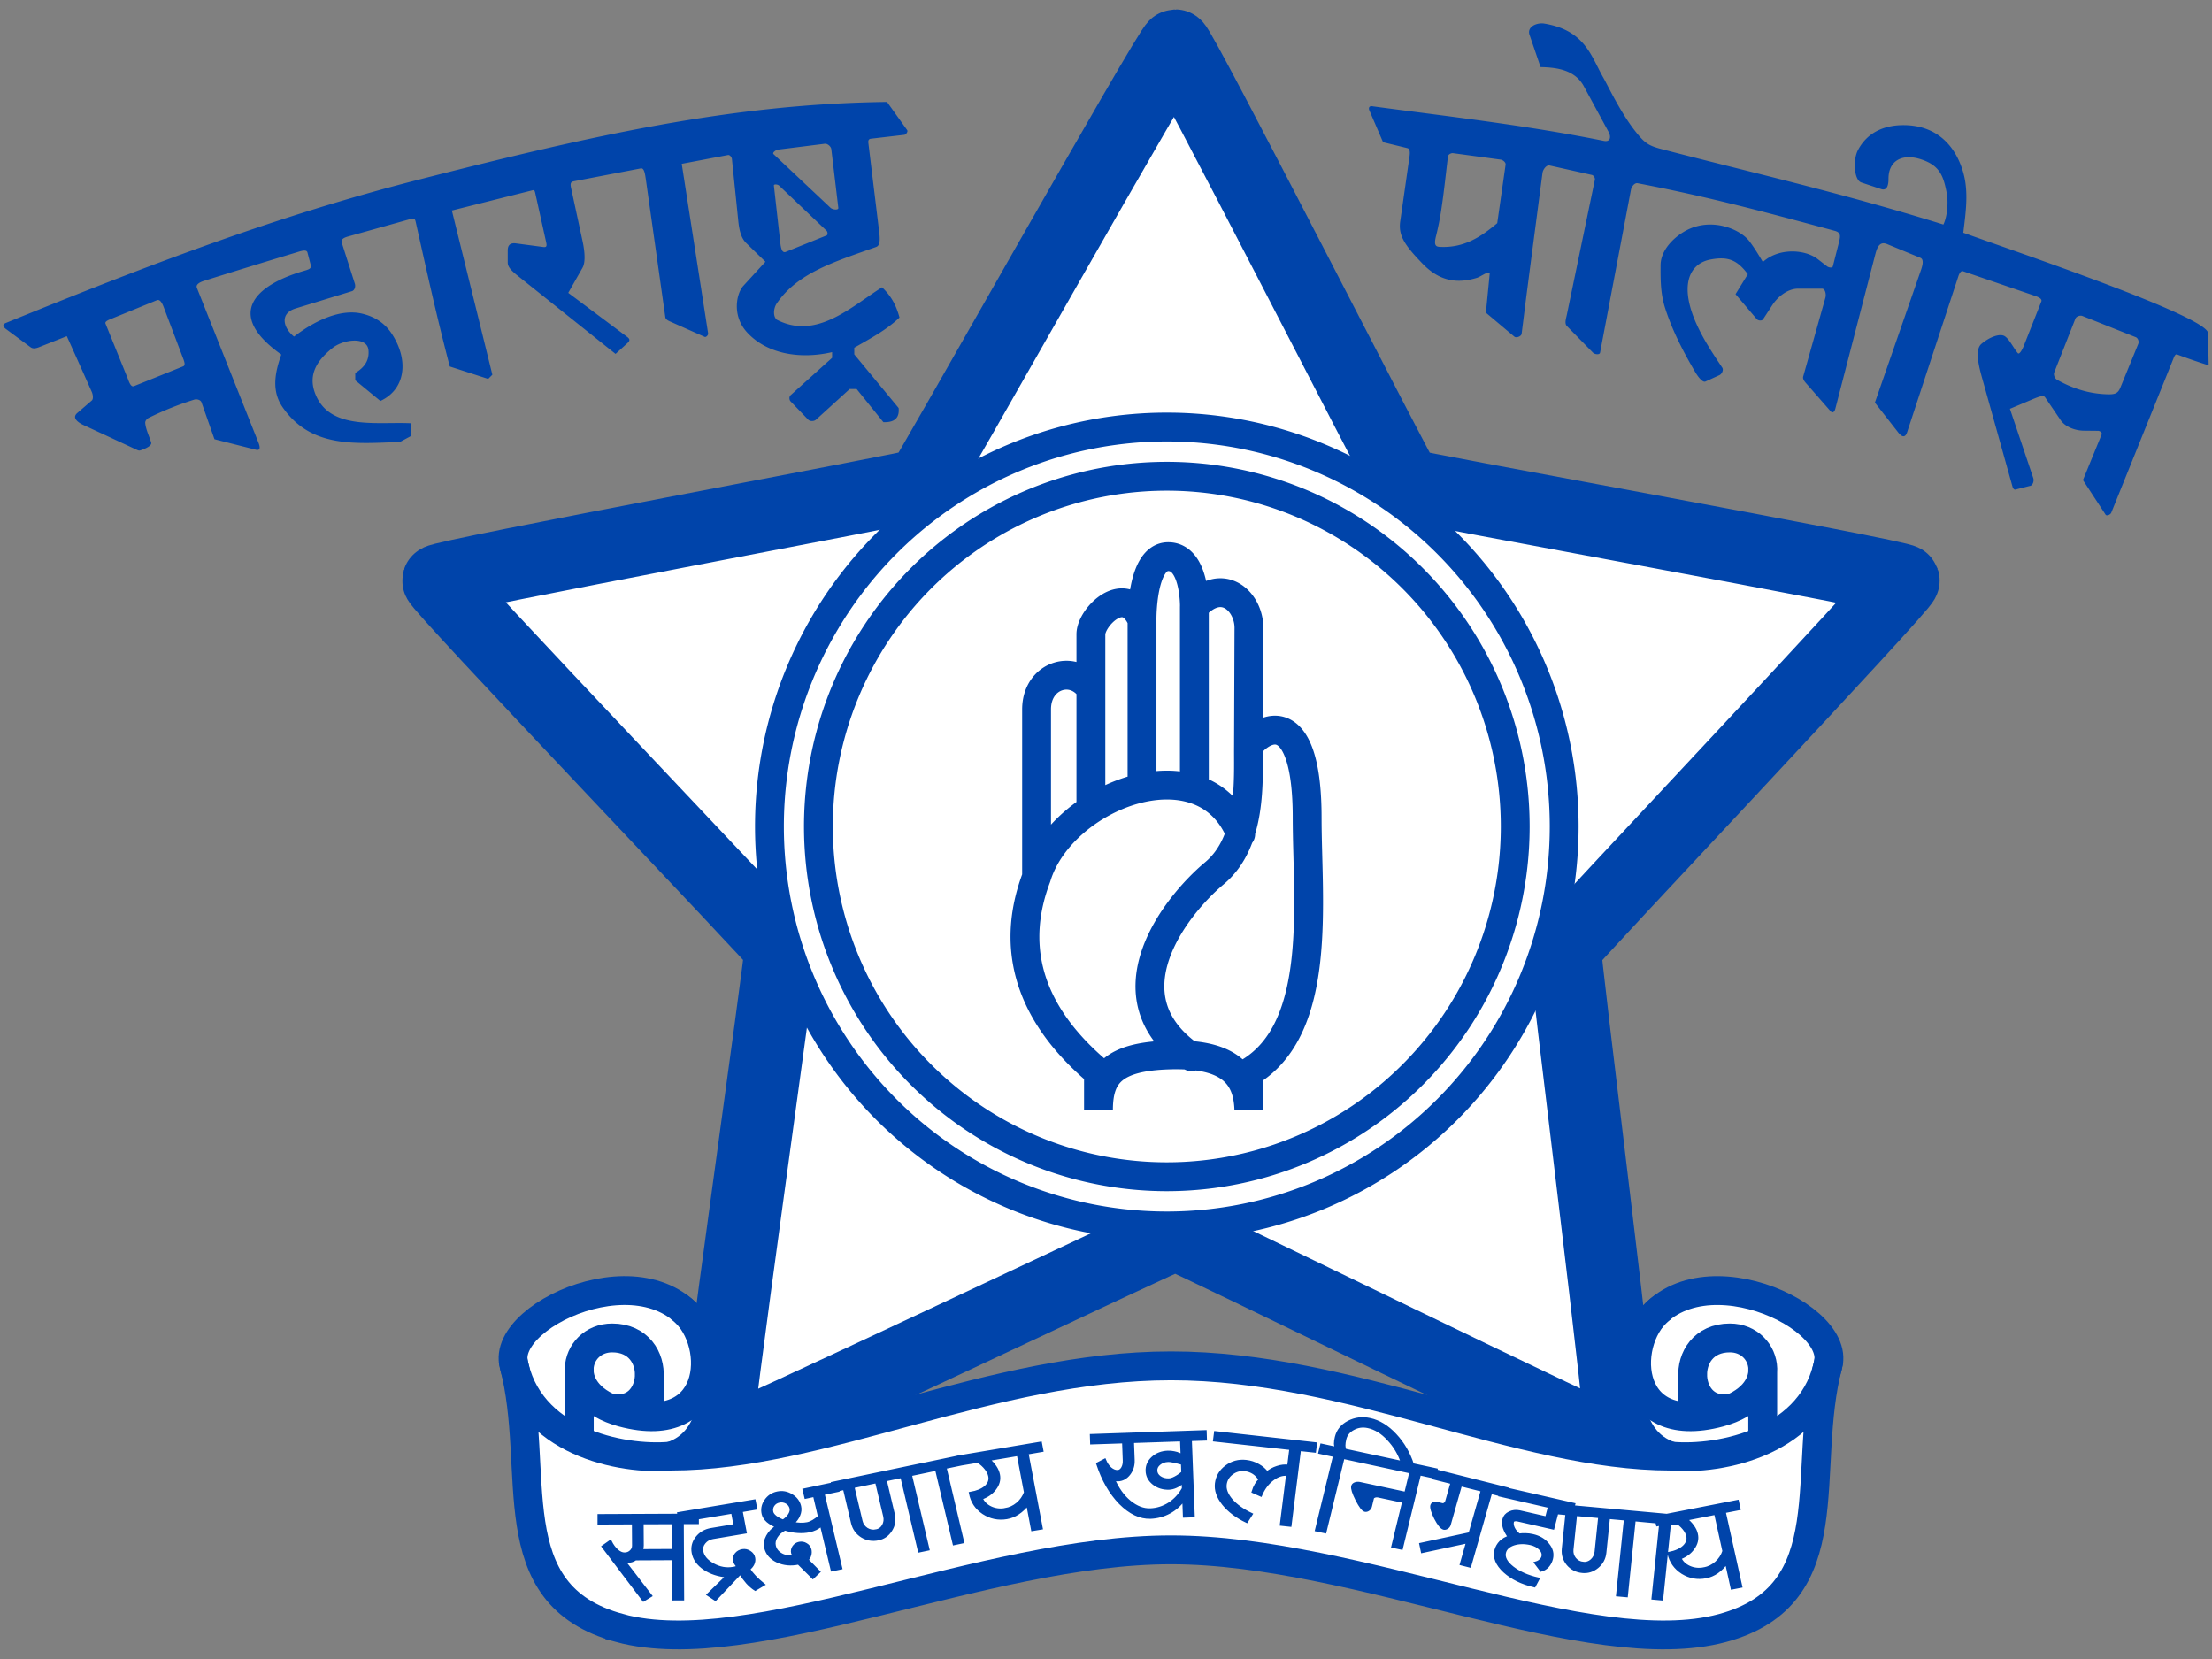
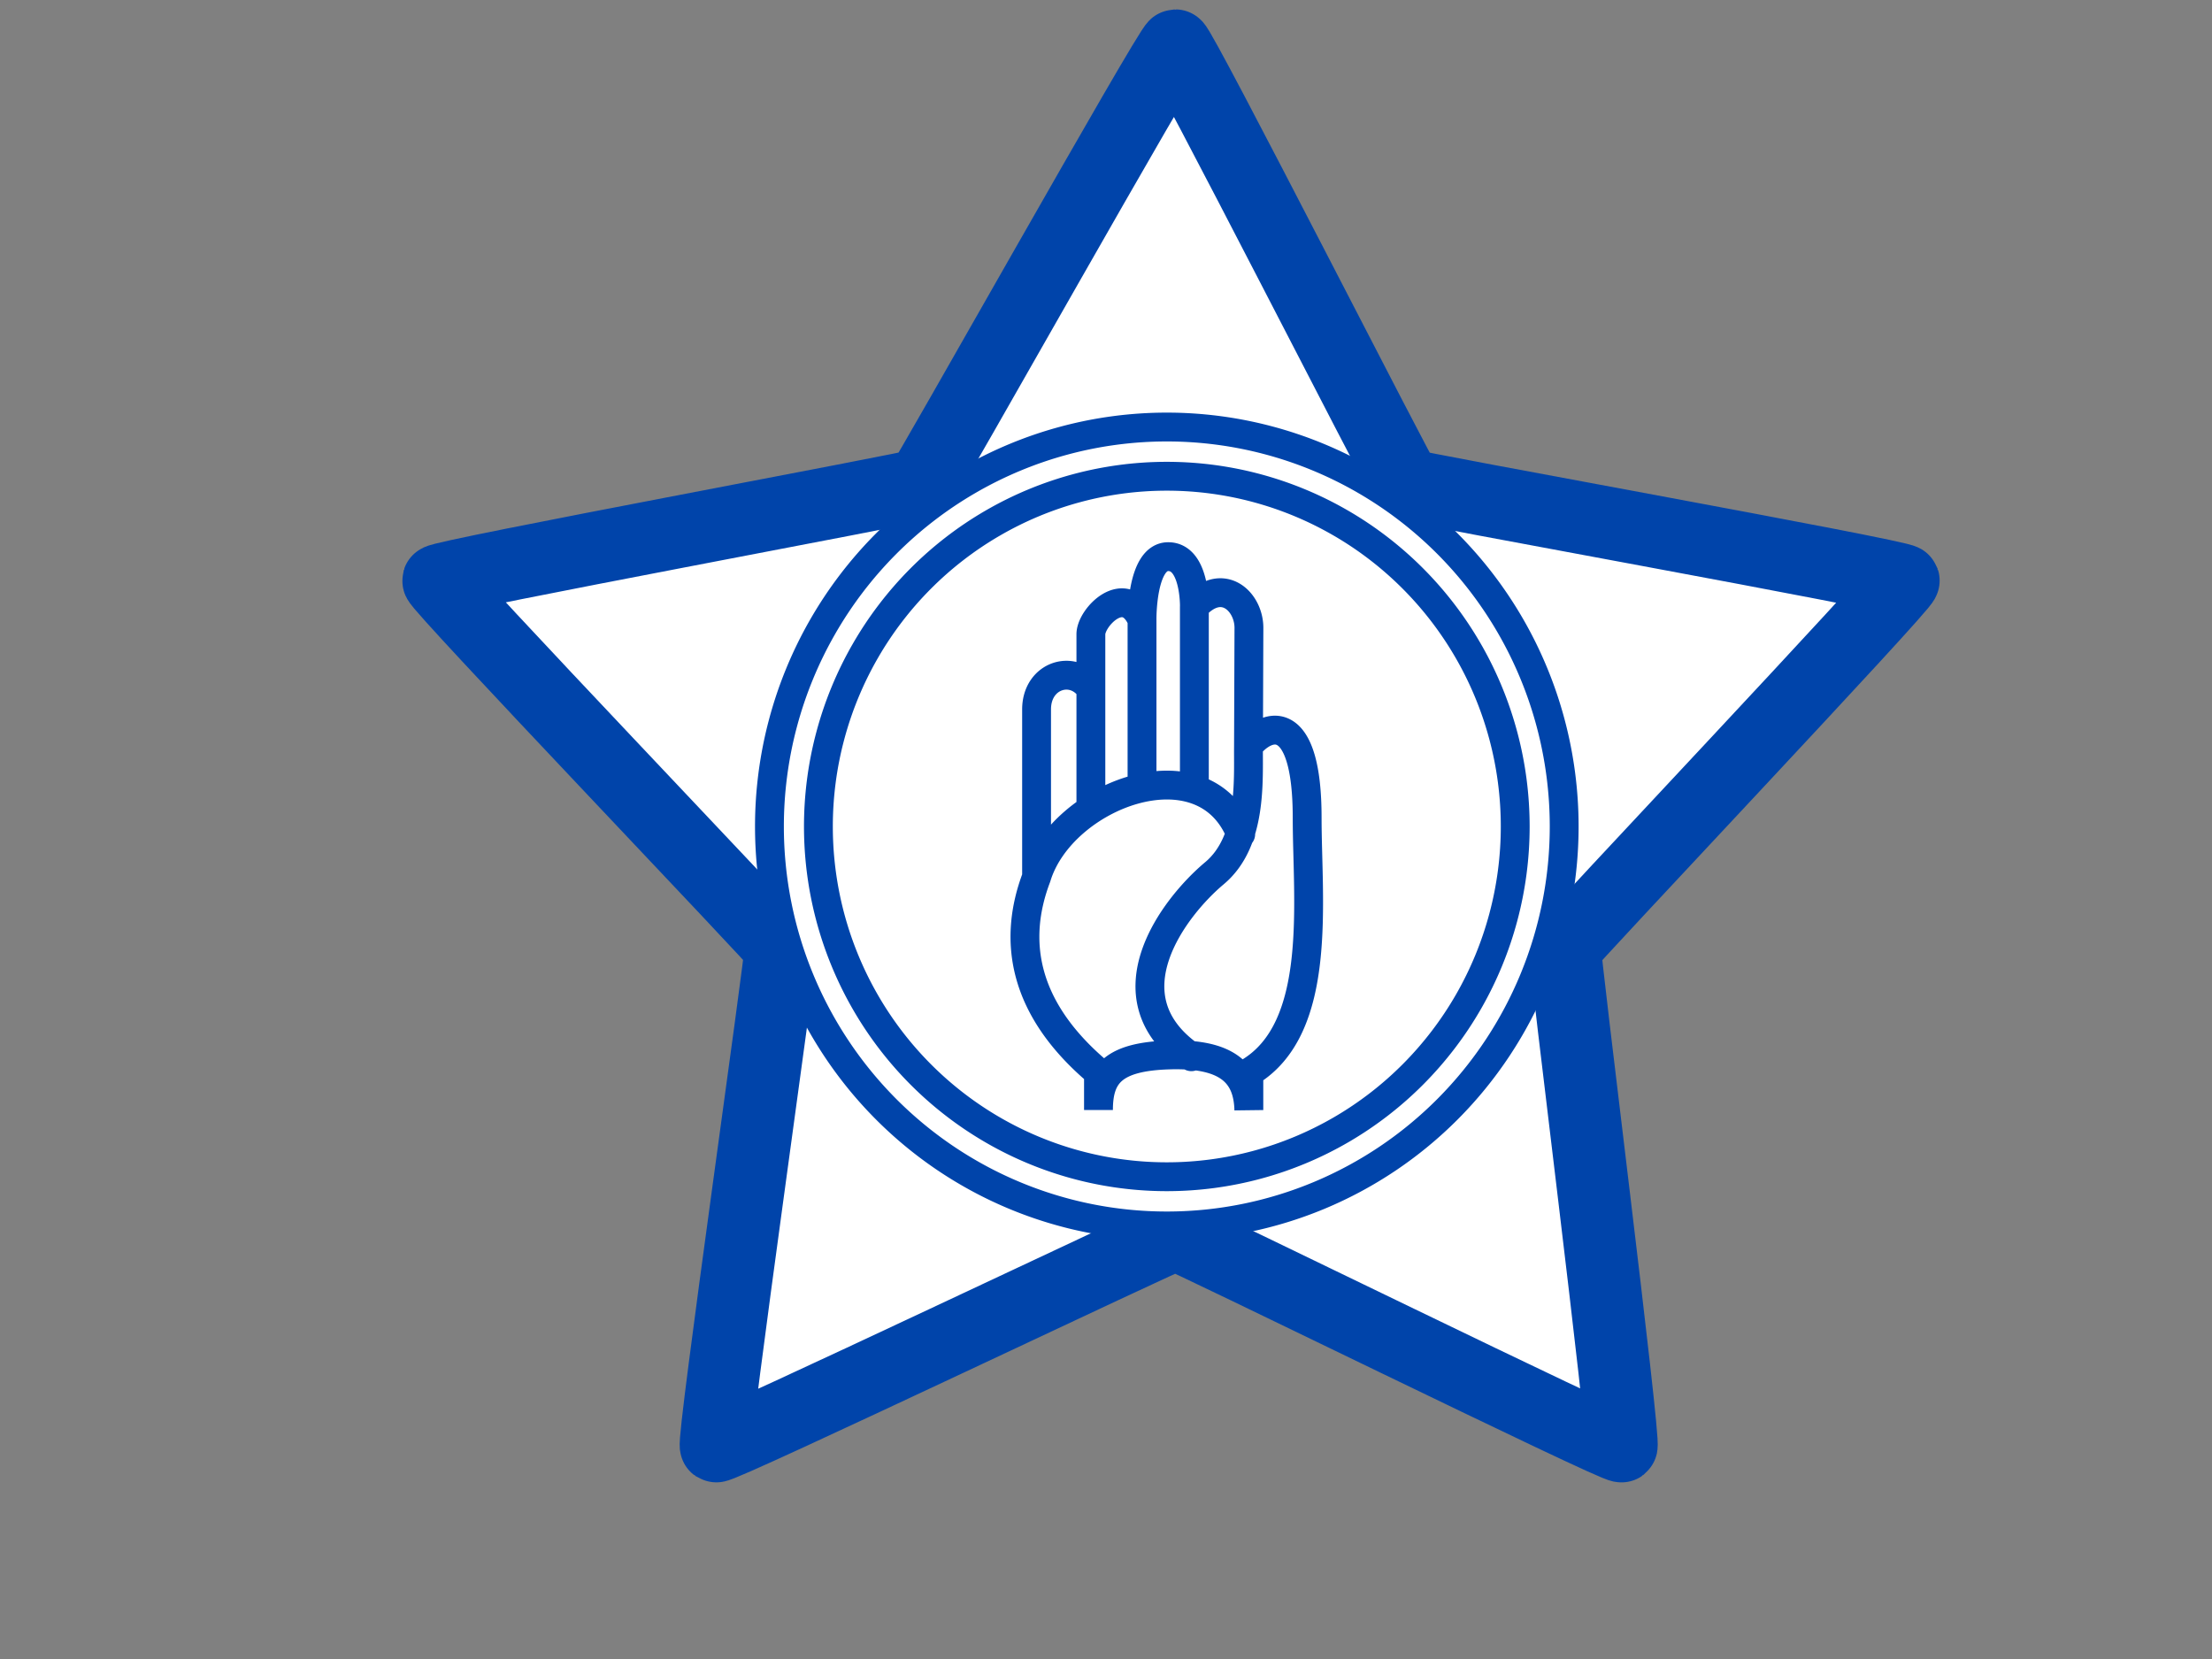
<svg xmlns="http://www.w3.org/2000/svg" width="460" height="345" viewBox="0 0 121.708 91.281">
  <rect x="0" y="0" width="121.708" height="91.281" fill="#808080" stroke="none" />
  <path style="fill:#fff;stroke:#04a;stroke-width:3.969;stroke-linecap:round;stroke-linejoin:bevel;stroke-miterlimit:4;stroke-dasharray:none" d="M89.22 79.578c-.22.165-24.274-11.66-24.548-11.66-.28 0-25.05 11.82-25.282 11.66-.224-.157 3.642-27.16 3.56-27.422-.086-.27-18.916-19.943-18.834-20.214.08-.262 26.358-5.127 26.58-5.288.224-.17 13.694-24.147 13.974-24.152.274-.006 12.48 23.99 12.7 24.153.228.167 27.276 5.02 27.368 5.288.09.259-18.54 19.955-18.626 20.214-.088.27 3.33 27.25 3.104 27.422z" />
  <path style="fill:#fff;stroke:#04a;stroke-width:1.587;stroke-linecap:round;stroke-linejoin:bevel;stroke-miterlimit:4;stroke-dasharray:none;stroke-opacity:1" d="M83.37 45.476a19.17 19.27 0 0 1-19.17 19.27 19.17 19.27 0 0 1-19.17-19.27A19.17 19.27 0 0 1 64.2 26.204a19.17 19.27 0 0 1 19.17 19.272zm2.694 0A21.864 21.978 0 0 1 64.2 67.453a21.864 21.978 0 0 1-21.864-21.977A21.864 21.978 0 0 1 64.2 23.496a21.864 21.978 0 0 1 21.864 21.98zM65.716 33.387v9.915m-2.88-9.197v9.153m-2.814-5.342v6.416m8.672-3.285c-.02 1.897.222 5.247-1.876 7.002-2.206 1.845-6.026 6.787-1.266 10.094m-8.518-9.89c1.368-4.51 9.174-7.49 11.232-2.36M60.44 61.075v-2.068c-4.19-3.529-4.728-7.282-3.406-10.752v-9.224c0-1.898 2.056-2.52 2.988-1.114v-3.021c0-.941 1.904-2.895 2.814-.79 0 0-.046-3.478 1.442-3.478 1.49 0 1.44 2.76 1.44 2.76 1.534-1.709 3.038-.281 3 1.218l-.024 6.442c1.062-1.34 3.228-1.874 3.228 3.936 0 4.598.888 11.596-3.208 14.023v2.07c-.052-2.08-1.256-3.122-4.358-3.033-3.1.088-3.916 1.065-3.916 3.031z" />
-   <path style="fill:#04a;fill-opacity:1;stroke-width:1" d="m115.852 28.315-1.244-1.9 1.032-2.52c.034-.083-.1-.19-.192-.19l-.788-.008c-.47-.004-1.02-.197-1.284-.587l-.852-1.252c-.084-.101-.188-.103-.76.14l-1.174.495 1.284 3.81c.05.144-.016.392-.162.428l-.824.207c-.07.02-.136-.083-.154-.153l-1.656-5.92c-.174-.622-.448-1.605-.06-1.94.43-.371 1-.588 1.272-.435.25.14.48.633.732.939.094.113.268-.241.332-.402l.964-2.44c.072-.184-.288-.286-.472-.35l-3.842-1.315c-.116-.04-.21.154-.248.27l-2.822 8.587c-.104.312-.28.288-.502 0l-1.272-1.628 2.472-7.11c.094-.27.29-.75.028-.857l-1.83-.754c-.46-.19-.572.27-.68.69l-2.162 8.35c-.07.27-.192.238-.26.162l-1.276-1.458c-.114-.13-.284-.296-.236-.462l1.224-4.343c.046-.17-.012-.486-.186-.486h-1.322c-.56 0-1.108.432-1.414.9l-.512.786c-.064.097-.272.079-.346-.01l-1.168-1.373.676-1.098c-.604-.818-1.128-.983-2.056-.808-1.174.217-1.82 1.476-.6 3.9.368.736.796 1.368 1.252 2.053.08.12-.024.346-.156.406l-.77.352c-.164.076-.428-.29-.556-.505-.66-1.125-1.26-2.275-1.66-3.52-.26-.804-.26-1.568-.254-2.386.01-.927.94-1.743 1.718-2.04 1.298-.497 2.68.102 3.16.723.28.366.516.76.75 1.154.844-.776 2.276-.712 2.992-.181l.544.42c.084.065.288.1.314 0l.332-1.303c.1-.392.11-.564-.244-.657-3.946-1.065-6.956-1.87-10.83-2.615-.168-.033-.334.19-.366.357l-1.7 8.97c-.028.127-.296.093-.386 0l-1.44-1.467c-.146-.15-.04-.426 0-.633l1.54-7.416c.02-.101-.064-.242-.164-.266l-2.326-.52c-.184-.04-.366.225-.392.414-.274 2.094-.552 4.19-.824 6.286-.112.853-.216 1.707-.324 2.56-.02.144-.294.249-.404.154l-1.562-1.315.208-2.13c.026-.248-.472.142-.708.214-1.028.31-2.012.226-2.98-.776-.968-1-1.348-1.542-1.234-2.332l.5-3.488c.028-.18.076-.496-.1-.54l-1.344-.328-.76-1.765c-.036-.09-.038-.258.208-.207 4.246.569 8.5 1.049 12.7 1.9.346.07.42-.202.256-.503l-1.358-2.505c-.508-.935-1.56-1.035-2.38-1.054l-.606-1.77c-.16-.463.42-.69.812-.624.92.155 1.616.487 2.16 1.12.476.553.744 1.256 1.106 1.89.224.39.926 1.89 1.752 2.93.516.652.726.785 1.474.978 4.91 1.282 9.918 2.412 15.466 4.14.2-.405.29-1.175.178-1.762-.178-.923-.388-1.494-1.406-1.825-1.04-.34-1.798.074-1.792 1.075.002.296-.06.676-.406.56l-1.086-.361c-.41-.134-.472-1.244-.19-1.78.544-1.036 1.548-1.408 2.64-1.374 1.88.06 2.796 1.33 3.158 2.614.306 1.09.126 2.225 0 3.303 2.512.918 13.286 4.537 13.464 5.506l.036 1.79a32.082 32.082 0 0 1-1.744-.6c-.048-.012-.106.01-.17.17l-3.444 8.537c-.042.107-.252.203-.314.107zm.048-6.622c.446.016.626-.025.766-.366l.988-2.413c.048-.12-.018-.311-.136-.358l-2.94-1.17c-.128-.05-.336.02-.386.15l-1.164 2.954c-.052.135.03.334.156.406.854.48 1.74.76 2.716.797zM82.38 12.28l.46-3.217c.02-.132-.148-.265-.28-.281l-2.606-.354c-.11-.014-.27.066-.284.177-.114.919-.206 1.84-.342 2.754a15.3 15.38 0 0 1-.31 1.608c-.138.53-.02.604.194.616 1.316.072 2.252-.531 3.166-1.303zM7.566 24.767 4.6 23.389c-.294-.136-.662-.392-.352-.661l.804-.694c.096-.084.062-.325 0-.466-.47-1.066-1.376-3.07-1.376-3.07l-1.534.607c-.17.067-.33.097-.46 0l-1.348-.997c-.144-.106-.244-.243-.012-.338 7.972-3.25 14.992-5.912 22.654-7.87 9.536-2.433 17.28-4.188 25.83-4.29l1.106 1.547c.06.083-.06.25-.16.262l-1.834.213c-.134.016-.154.118-.14.23l.604 4.963c.074.623-.06.723-.194.77-2.328.824-4.314 1.43-5.456 3.108-.164.243-.216.685 0 .884 2.18 1.136 4.074-.69 5.8-1.78.514.494.778.994.96 1.664-.732.7-1.62 1.16-2.488 1.662v.366l2.44 2.95c.06.605-.296.798-.84.778l-1.472-1.824h-.38l-1.856 1.689c-.104.094-.326.1-.426 0l-.974-1.013c-.078-.08-.082-.258 0-.332l2.288-2.06v-.312c-1.81.416-3.628.082-4.7-1.11-.824-.923-.562-2.127-.182-2.541l1.212-1.323-1.056-1.027c-.316-.308-.396-.81-.44-1.247l-.346-3.375c-.01-.103-.116-.242-.22-.222l-2.542.483 1.452 9.332c.014.089-.108.225-.19.19l-1.912-.85c-.104-.045-.236-.116-.252-.228l-1.058-7.48c-.06-.421-.1-.75-.296-.711l-3.696.71c-.18.036-.18.16-.138.36l.634 2.935c.15.698.144 1.204-.004 1.462l-.784 1.38 3.23 2.415c.22.155.132.254 0 .374l-.628.57-5.466-4.367c-.34-.282-.466-.457-.466-.67v-.661c0-.264.12-.43.46-.382l1.5.199c.172.022.2-.047.156-.254l-.606-2.734c-.024-.106-.056-.157-.136-.137l-4.448 1.116 2.228 9.035-.23.23-2.112-.682c-.72-2.726-1.346-5.595-1.878-7.962-.028-.13-.07-.215-.26-.16l-3.446.965c-.304.082-.41.189-.36.345l.72 2.256c.052.169-.02.37-.16.412l-3.1.95c-.912.283-.66 1.095-.086 1.549 1.228-.943 2.622-1.542 3.772-1.256.874.215 1.346.69 1.638 1.15.914 1.435.712 3.013-.66 3.647l-1.382-1.138v-.402c.54-.322.782-.73.726-1.267-.08-.75-1.382-.581-1.974-.11-.976.775-1.38 1.608-.888 2.673.852 1.846 3.392 1.383 5.186 1.47v.712l-.59.317c-2.466.093-4.888.338-6.446-1.894-.656-.936-.414-1.962-.084-2.915-3.082-2.185-1.512-3.801 1.248-4.604.298-.084.42-.136.372-.325l-.18-.688c-.048-.19-.378-.072-.614 0-1.692.51-3.384 1.03-5.07 1.56-.34.107-.456.246-.4.386l3.39 8.524c.076.19.138.457-.146.384l-2.276-.577-.714-2.032c-.046-.133-.256-.191-.39-.15a17.24 17.33 0 0 0-2.516 1.007c-.1.049-.2.17-.19.282.038.374.22.718.328 1.077.03.1-.072.25-.578.425a.216.217 0 0 1-.172-.01zm2.518-4.612c.132-.055.052-.274 0-.412L9 16.88c-.118-.308-.238-.412-.366-.362l-2.58 1.053c-.26.107-.274.177-.244.248l1.22 3.01c.064.164.164.49.342.417zm35.394-7.2c.08-.032.062-.2 0-.26l-2.614-2.486c-.068-.064-.296-.094-.284 0l.336 2.992c.03.27.06.764.32.657zm.648-1.52-.384-3.216c-.016-.161-.21-.328-.368-.308l-2.566.322c-.114.016-.332.167-.248.247l3.14 2.956c.102.1.444.142.426 0z" />
-   <path style="fill:#fff;fill-opacity:1;stroke:#04a;stroke-width:1.587;stroke-linecap:butt;stroke-linejoin:miter;stroke-miterlimit:4;stroke-dasharray:none;stroke-opacity:1" d="M34.096 89.576c-6.8-1.83-4.276-8.685-5.82-14.485-.784-2.935 8.35-6.851 10.52-1.218.7 1.82.8 5.384-1.87 6.244 8.332 0 17.62-4.966 27.506-4.966 9.884 0 19.17 4.966 27.5 4.966-2.668-.86-2.57-4.427-1.868-6.244 2.17-5.631 11.304-1.717 10.52 1.22-1.544 5.798.98 12.654-5.818 14.487-7.264 1.956-20.004-4.306-30.336-4.306-10.334 0-23.07 6.262-30.334 4.306z" />
-   <path style="fill:none;stroke:#04a;stroke-width:1.587;stroke-linecap:butt;stroke-linejoin:miter;stroke-miterlimit:4;stroke-dasharray:none;stroke-opacity:1" d="M93.136 75.532v2.386m3.852-2.634v3.904M91.5 71.917c-2.312 1.592-2.27 7.253 3.12 5.8 3.456-.933 2.686-4.102.56-4.102-2.926 0-2.578 4.47.172 3.834m5.282-2.625c-.77 4.487-5.956 5.548-8.7 5.293m-56.21-4.586v2.387m-3.85-2.634v3.904m5.488-7.271c2.31 1.592 2.27 7.253-3.12 5.8-3.456-.933-2.688-4.102-.56-4.102 2.924 0 2.576 4.47-.172 3.834m-5.284-2.625c.77 4.487 5.956 5.548 8.7 5.293" />
-   <path style="font-size:3.528px;line-height:1.25;letter-spacing:0;word-spacing:0;fill:#04a;fill-opacity:1;stroke:#04a;stroke-width:.159;stroke-miterlimit:4;stroke-dasharray:none;stroke-opacity:1" d="M93.764 86.315q.374-.074.664-.33.296-.26.42-.64l-.458-2.076-1.63.32q.228.175.38.392.154.21.202.434.088.394-.176.764-.256.368-.736.547.15.34.526.507.376.167.808.08zm-2.568-2.418-.09-.408 4.492-.881.09.408-.816.159.912 4.11-.484.094-.308-1.398q-.226.314-.518.52-.288.198-.612.26-.692.137-1.292-.233-.596-.38-.746-1.057.548-.107.828-.368.28-.268.208-.593-.048-.217-.222-.422-.176-.213-.454-.386zm-.646-.213.044-.415 2.146.197-.04.413-.838-.077-.43 4.178-.484-.044.43-4.176zm-3.436 2.332q.264.022.468-.161.204-.19.234-.473l.2-1.93-1.32-.12-.2 1.93q-.028.28.148.506.184.22.47.246zm-.046.454q-.492-.046-.802-.408-.302-.368-.254-.845l.2-1.93-.564-.052.042-.412 5.1.464-.04.415-.83-.077-.43 4.178-.492-.044.432-4.178-.924-.084-.2 1.93q-.048.476-.42.784-.364.3-.82.259zm-4.54-4.202.102-.402 3.964.905-.104.402-.764-.173-.28 1.076-1.952-.445q-.094-.02-.176.002-.08.024-.096.079-.046.18.054.382.1.2.308.362.166-.027.354-.02.196.003.396.05.536.12.834.496.306.368.2.786-.06.23-.21.402-.15.165-.36.224l-.3-.396q.154-.043.254-.135.106-.09.136-.203.06-.23-.138-.44-.196-.208-.532-.284-.516-.117-.938.02-.414.14-.496.458-.106.41.434.84.542.423 1.408.622l-.204.382q-1.022-.235-1.648-.804-.618-.577-.47-1.15.068-.261.262-.46.204-.195.48-.274-.192-.251-.278-.507-.08-.253-.024-.462.06-.241.312-.362.26-.126.554-.06l1.48.338.162-.624zm-3.656-.945.114-.402 3.956.995-.114.402-.804-.2-1.154 4.052-.468-.118.346-1.217-2.492.535-.084-.402 2.704-.583.68-2.386-1.19-.3-.62 2.182q-.03.106-.124.168-.094.063-.186.04-.186-.048-.452-.558-.256-.517-.204-.704.02-.066.092-.106.072-.04.142-.02l.334.082q.08.02.148-.034.076-.053.102-.147l.292-1.023zm-4.448.453q.022-.095.14-.141.116-.044.252-.016l2.528.543.284-1.166-3.1-.668.096-.406 4.394.945-.1.406-.81-.175-.996 4.09-.48-.101.6-2.473-1.384-.296q-.116-.026-.214.01-.1.037-.116.103l-.11.452q-.026.109-.118.175-.092.065-.184.045-.166-.035-.448-.586-.28-.558-.234-.74zm-1.808-1.858.1-.406.81.175q-.044-.095-.052-.253 0-.157.05-.358.132-.541.668-.825.546-.285 1.178-.15.754.16 1.4.856.648.694.954 1.64l-.568-.122q-.244-.734-.766-1.287-.514-.56-1.118-.69-.436-.094-.812.11-.372.198-.462.568-.05.203-.05.36.006.157.052.253l.818.175-.1.406-.816-.177-.996 4.092-.474-.1.996-4.094zm-5.792-.68.052-.414 5.508.612-.052.412-.828-.09-.52 4.167-.484-.052.344-2.747q-.424-.046-.834.272-.41.31-.642.864l-.422-.187q.064-.217.166-.386.104-.17.212-.27-.126-.236-.344-.381-.22-.14-.476-.171-.402-.044-.72.193-.32.237-.368.615-.052.412.336.867.396.448 1.09.776l-.25.392q-.818-.392-1.28-.965-.454-.575-.386-1.126.072-.57.546-.92.482-.36 1.09-.292.358.04.662.213.306.167.488.422.25-.207.56-.306.308-.106.63-.07l.12-.963zm-3.536 3.832q.552-.02 1.04-.325.49-.316.78-.845l-.014-.366q-.186.165-.388.256-.196.088-.38.096-.492.016-.85-.263-.35-.28-.364-.688-.016-.416.31-.717.336-.302.828-.32.184-.006.348.03.164.03.29.089l.02.462q-.194-.054-.36-.084-.16-.037-.28-.033-.286.01-.486.177-.194.16-.184.38.008.22.212.366.212.147.5.137.154-.006.348-.11.204-.103.418-.284l-.07-1.8-2.692.09.038 1.018q.016.442-.236.764-.246.314-.606.326-.066.002-.134-.01-.066-.01-.112-.03.332.784.888 1.246.562.458 1.136.438zm-3.228-3.675-.014-.414 6.268-.213.014.416-.83.028.16 4.194-.494.018-.034-.92q-.308.44-.792.703-.484.26-1.036.28-.852.028-1.666-.79-.804-.825-1.24-2.156l.384-.2q.122.295.312.462.2.166.398.16.168-.006.272-.182.104-.177.094-.427l-.038-1.017zm-4.756 3.66q.378-.061.674-.31.304-.254.442-.628l-.396-2.086-1.638.275q.22.18.368.402.146.215.188.44.076.396-.2.758-.268.362-.752.527.14.342.51.52t.804.103zm-2.492-2.486-.076-.408 4.516-.758.078.408-.82.14.784 4.13-.486.08-.266-1.402q-.234.305-.534.502-.292.19-.62.246-.694.116-1.284-.27-.584-.394-.712-1.075.55-.093.84-.346.286-.26.224-.587-.04-.217-.208-.428-.168-.22-.442-.398zm-2.1.443-.094-.406 2.106-.44.096.405-.82.17.968 4.099-.474.1-.968-4.1zm-2.498 3.216q.26-.054.392-.287.132-.241.068-.517l-.448-1.894-1.294.272.448 1.892q.064.277.306.44.248.153.528.094zm.106.447q-.48.1-.896-.153-.408-.261-.52-.73l-.446-1.892-.554.115-.096-.406 5.004-1.046.096.408-.812.17.966 4.097-.48.1-.968-4.097-.906.189.448 1.894q.11.466-.144.864-.246.394-.692.487zm-5.236-.985q.236-.151.356-.346.12-.195.08-.364-.052-.211-.242-.32-.192-.108-.408-.062-.216.044-.334.219-.116.173-.066.382.03.129.19.26.16.128.424.229zm1.252-1.307-.098-.406 1.768-.372.096.406-.812.17.974 4.096-.48.1-.59-2.472q-.136.12-.312.207-.17.08-.364.12-.28.059-.618.037-.336-.02-.71-.135-.312.15-.476.412-.164.26-.104.513.074.317.402.49.326.165.714.083l-.088-.117q-.024-.044-.032-.07-.04-.175.066-.334.106-.157.306-.2.2-.04.37.065.174.099.22.288.036.155-.01.307-.04.15-.16.248l.654.663-.326.31-.79-.784q-.632.132-1.166-.111-.526-.251-.642-.738-.074-.311.1-.631.172-.322.528-.537-.31-.127-.518-.301-.2-.18-.25-.388-.092-.386.138-.724.234-.348.644-.434.408-.087.77.134.368.215.46.6.056.237-.05.486-.1.247-.332.446.222.046.428.052.212.004.378-.03.158-.034.322-.132.166-.1.34-.248l-.276-1.17zm-6.92 1.303-.076-.41 4.16-.694.08.408-.8.135.224 1.178-1.784.3q-.296.048-.478.275-.176.22-.126.478.082.436.618.734.54.298 1.106.2.094-.013.164-.04.078-.025.118-.053-.09-.077-.144-.167-.054-.09-.07-.171-.036-.191.092-.346.126-.16.352-.2.216-.035.398.089.186.117.224.322.03.157-.042.322-.076.16-.24.287.13.203.336.422.204.214.47.429l-.444.263q-.222-.145-.43-.37-.2-.227-.39-.527l-1.372 1.448-.394-.26 1.05-1.02q-.74-.065-1.26-.413-.524-.356-.62-.868-.086-.45.202-.823.296-.38.796-.462l1.304-.22-.136-.73zm-4.46.116v-.416l5.418-.024v.416l-.83.002.02 4.198-.492.002-.012-2.216-2.09.01q-.2.14-.456.14-.06 0-.12-.013-.05-.014-.08-.028l1.484 1.926-.39.237-2.224-2.94.396-.28q.156.31.364.498.214.187.42.185.206 0 .346-.133.146-.132.146-.325l-.008-1.247zm2.342 1.512 1.76-.008-.008-1.522-1.716.006.008 1.247q0 .146-.044.277z" />
</svg>